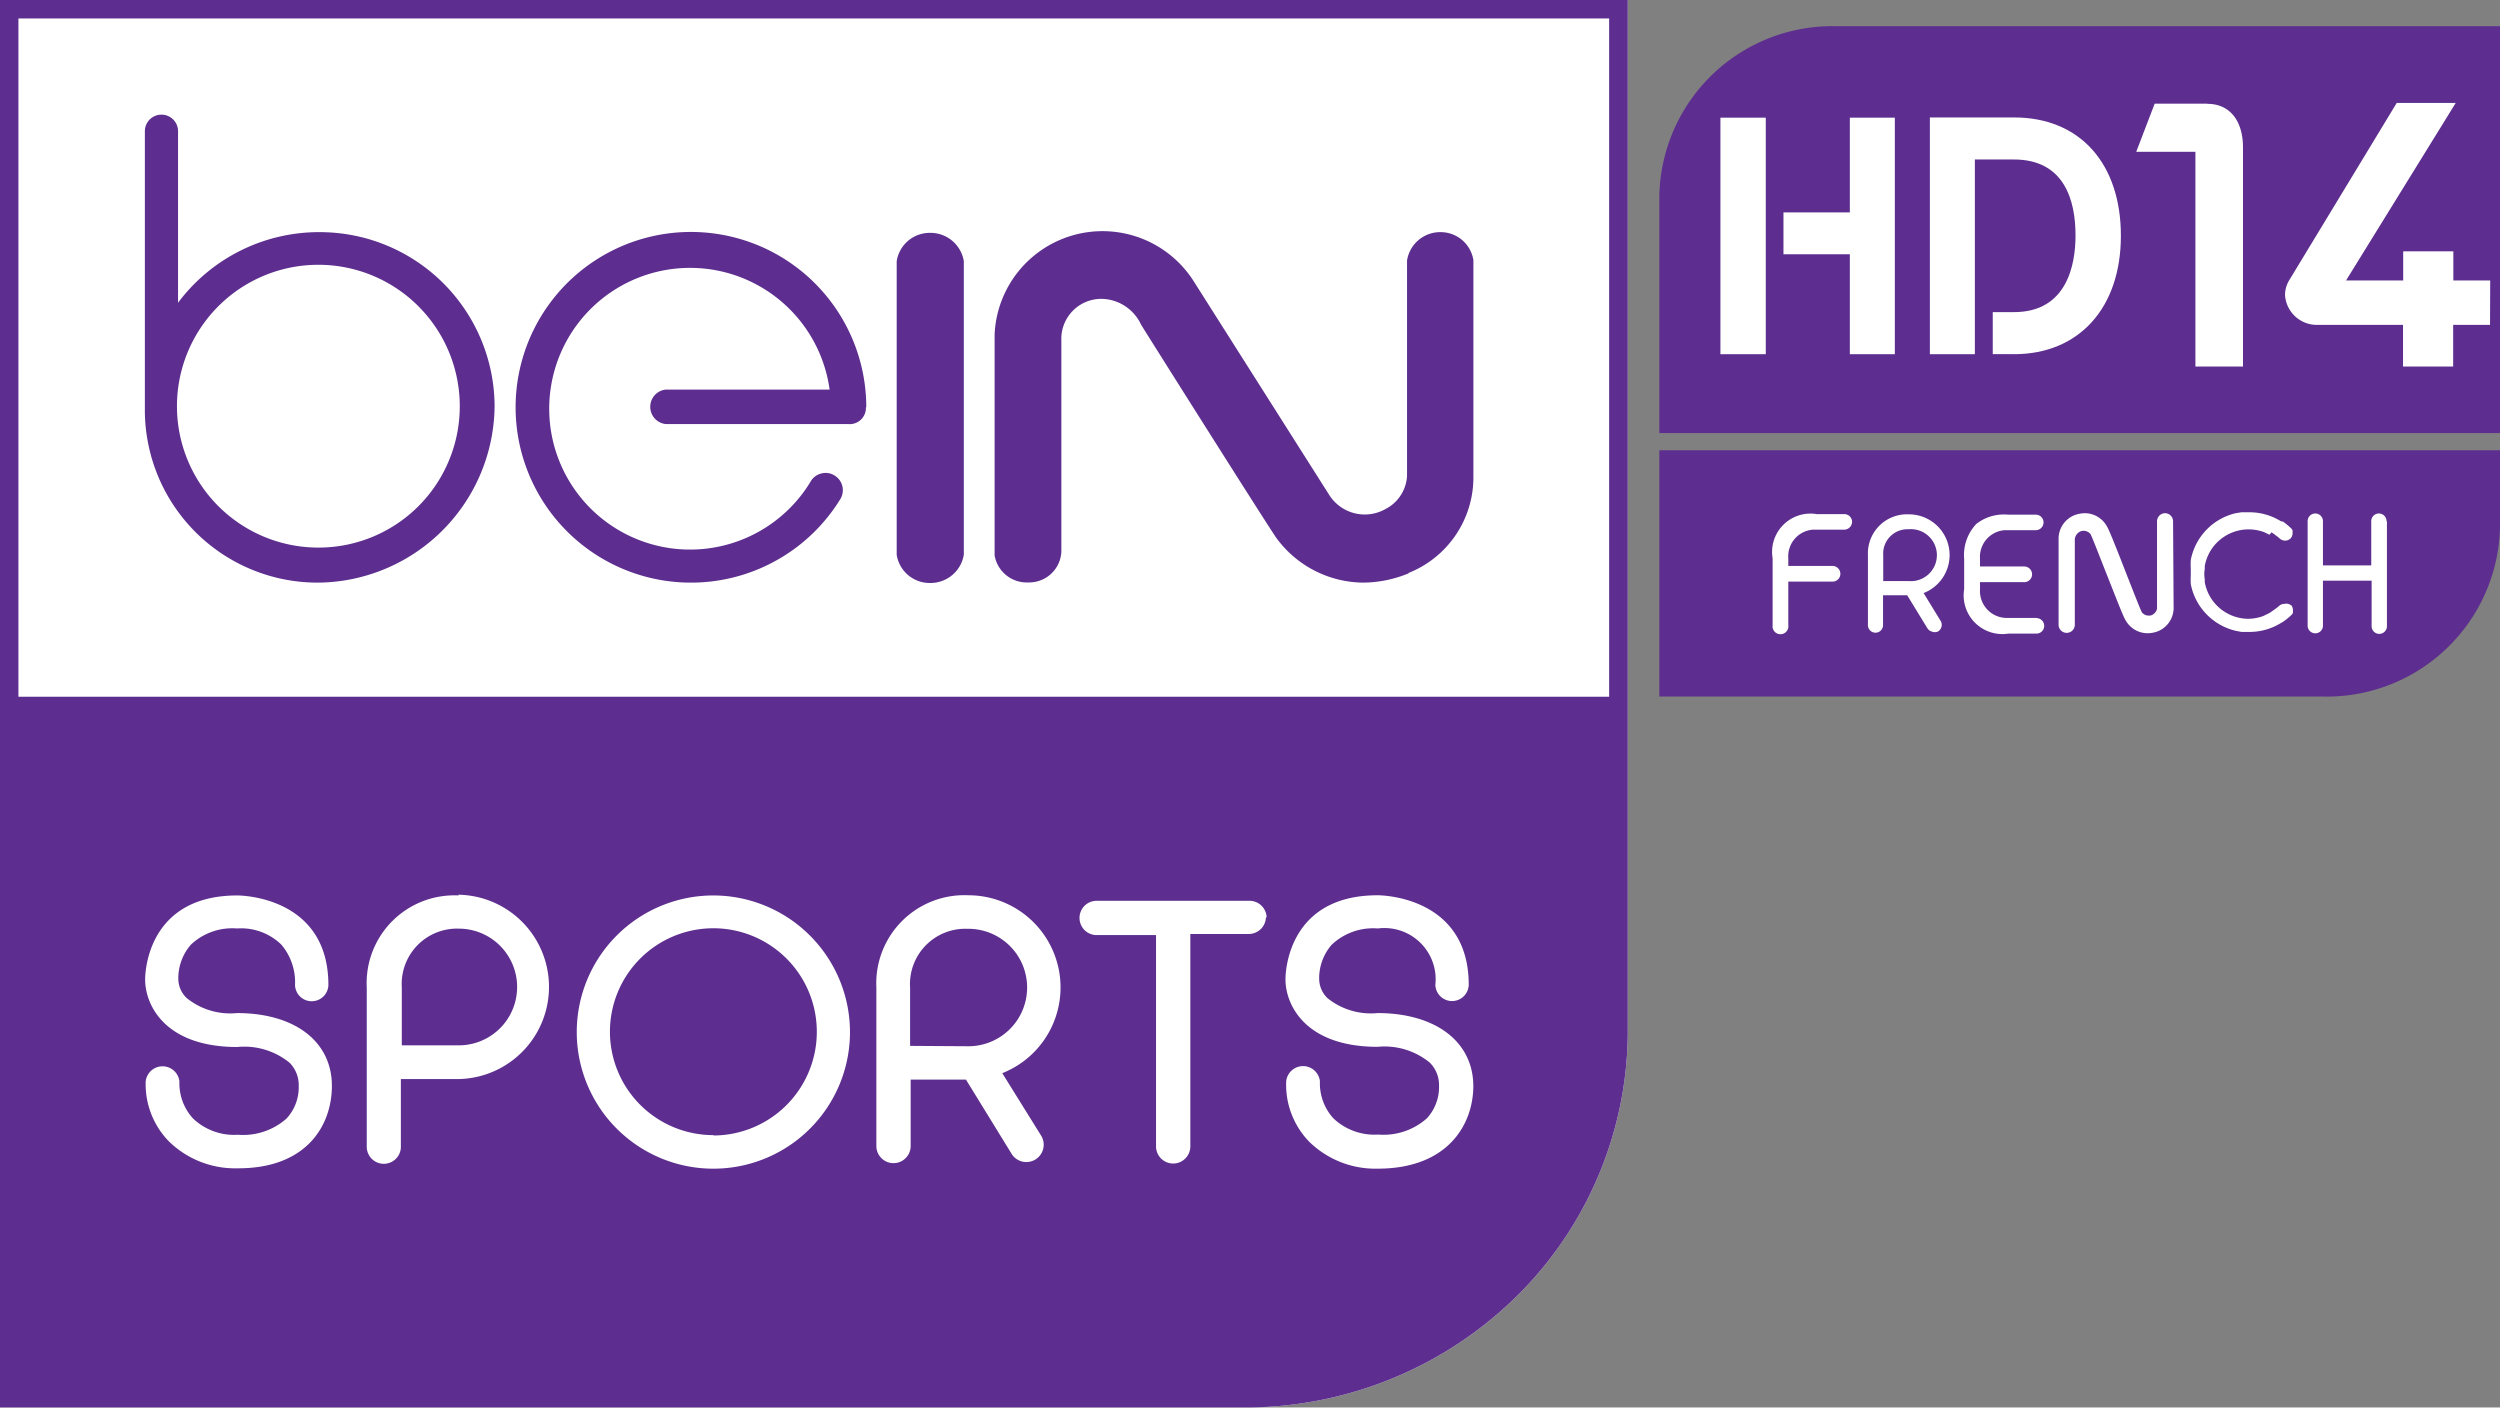
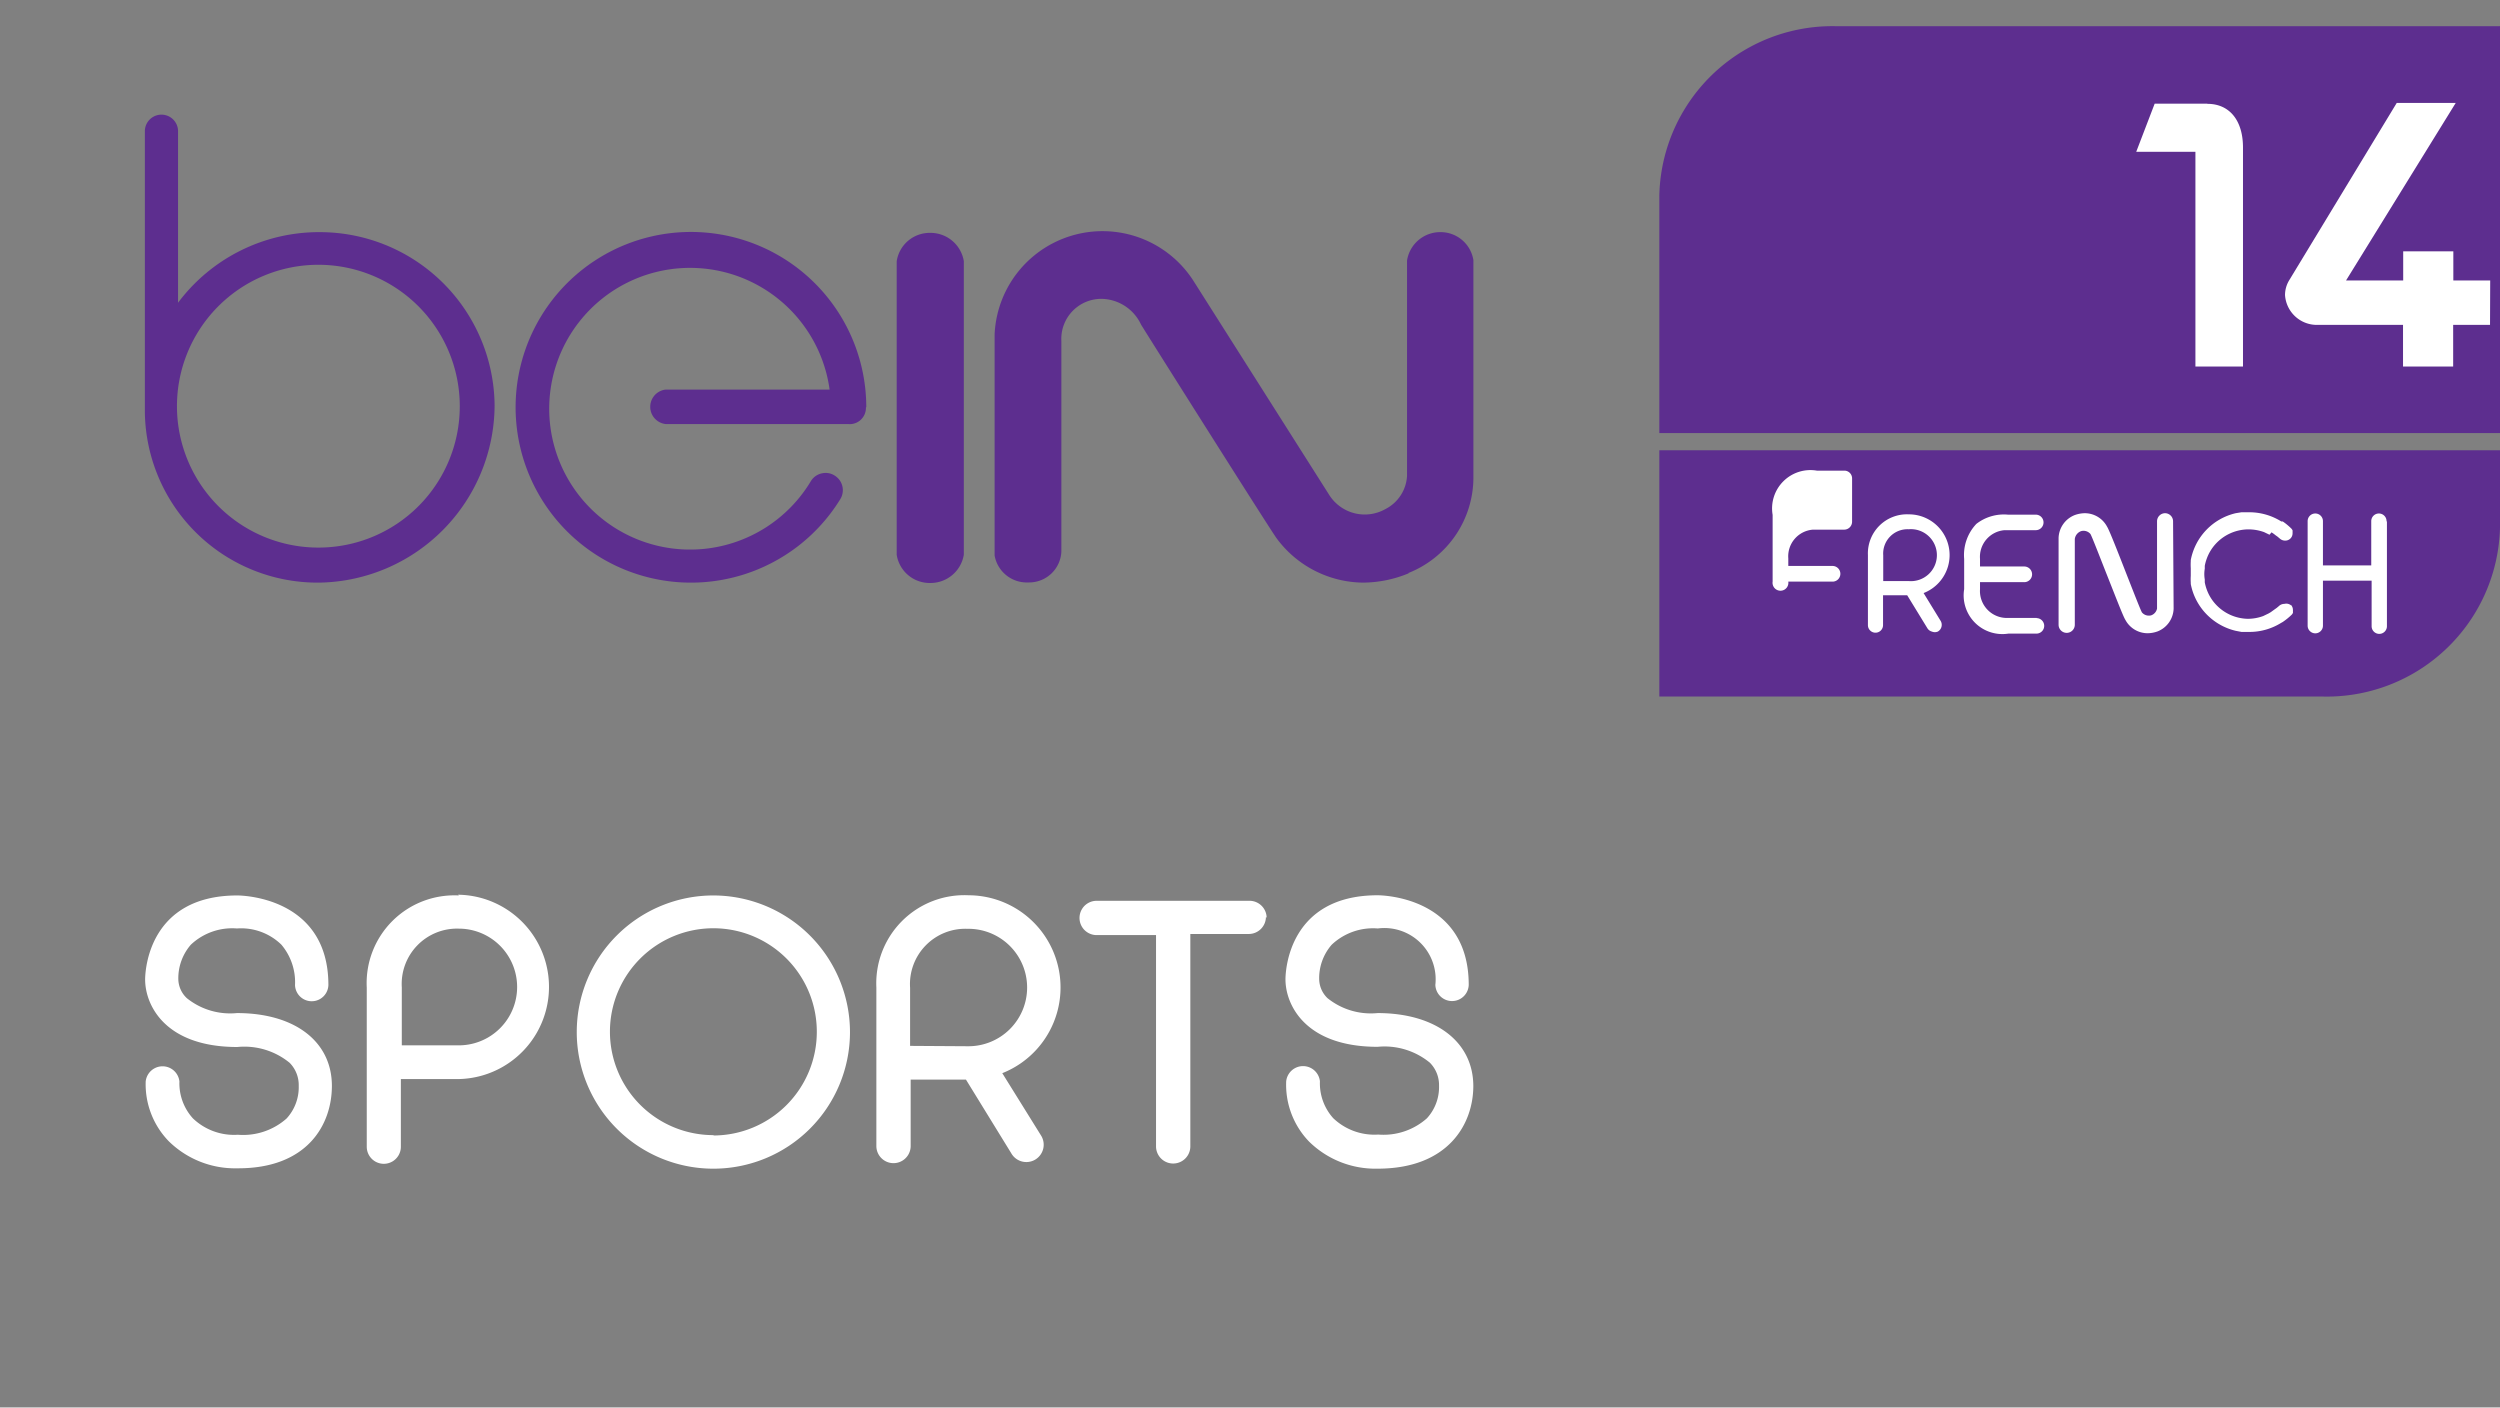
<svg xmlns="http://www.w3.org/2000/svg" width="600" height="337.8" version="1.1" viewBox="0 0 158.75 89.375">
  <rect x="0" y="0" width="158.75" height="89.375" fill="#808080" stroke="none" />
  <g transform="translate(-95.733 222.85)">
    <path class="cls-1" d="m201.1-194.26h53.385v4.847a11.005 11.005 0 0 1 -11.239 10.794h-42.146zm53.373-26.927h-42.146a10.993 10.993 0 0 0 -11.227 10.782v15.056h53.385v-25.85z" fill="#5d2e8f" />
    <g fill="#fff">
-       <path class="cls-2" d="m213.34-189.71a0.503 0.503 0 0 1 -0.503 0.492h-1.978a1.698 1.698 0 0 0 -1.569 1.826v0.48h2.786a0.498 0.498 0 1 1 0 0.995h-2.786v2.763a0.503 0.503 0 1 1 -0.995 0v-4.238a2.435 2.435 0 0 1 2.81 -2.81h1.756a0.492 0.492 0 0 1 0.48 0.492zm5.631 6.298a0.492 0.492 0 0 1 -0.187 0.667 0.48 0.48 0 0 1 -0.375 0 0.48 0.48 0 0 1 -0.293 -0.222l-1.276-2.084h-1.534v1.897a0.48 0.48 0 0 1 -0.96 0v-4.449a2.482 2.482 0 0 1 2.587 -2.587 2.587 2.587 0 0 1 0.948 4.999zm-2.037-2.541a1.651 1.651 0 1 0 0 -3.29 1.545 1.545 0 0 0 -1.616 1.651v1.639zm8.125 2.341h-1.815a1.709 1.709 0 0 1 -1.78 -1.826v-0.445h2.786a0.498 0.498 0 1 0 0 -0.995h-2.786v-0.48a1.698 1.698 0 0 1 1.557 -1.826h1.978a0.493 0.493 0 0 0 0.059 -0.983h-1.791a2.845 2.845 0 0 0 -2.037 0.585 2.88 2.88 0 0 0 -0.773 2.224v1.92a2.458 2.458 0 0 0 2.81 2.821h1.803a0.492 0.492 0 0 0 0 -0.983zm22.244-6.111v6.638a0.486 0.486 0 1 1 -0.972 0v-2.892h-3.091v2.857a0.486 0.486 0 1 1 -0.972 0v-6.638a0.486 0.486 0 1 1 0.972 0v2.81h3.067v-2.81a0.486 0.486 0 1 1 0.972 0zm-13.545 5.514a1.604 1.604 0 0 1 -1.018 1.452 1.897 1.897 0 0 1 -0.632 0.117 1.604 1.604 0 0 1 -1.417 -0.855c-0.14-0.211-0.691-1.651-1.241-3.032-0.433-1.101-0.878-2.248-0.972-2.412a0.574 0.574 0 0 0 -0.585 -0.187 0.609 0.609 0 0 0 -0.41 0.503v5.444a0.515 0.515 0 1 1 -1.03 0v-5.514a1.616 1.616 0 0 1 1.03 -1.452 1.978 1.978 0 0 1 0.632 -0.117 1.604 1.604 0 0 1 1.417 0.855c0.14 0.211 0.702 1.651 1.241 3.032 0.433 1.101 0.878 2.248 0.972 2.412a0.574 0.574 0 0 0 0.585 0.187 0.574 0.574 0 0 0 0.375 -0.433v-5.526a0.515 0.515 0 0 1 0.515 -0.527 0.515 0.515 0 0 1 0.503 0.527zm7.446-0.234a0.457 0.457 0 0 1 0.129 0.304 0.527 0.527 0 0 1 0 0.105 0.457 0.457 0 0 1 0 0.105 0.48 0.48 0 0 1 -0.07 0.105 4.074 4.074 0 0 1 -0.574 0.468l-0.105 0.059a3.805 3.805 0 0 1 -2.025 0.574h-0.492l-0.363-0.07a3.805 3.805 0 0 1 -1.967 -1.171 3.758 3.758 0 0 1 -0.89 -1.803v-0.07a3.512 3.512 0 0 1 0 -0.445v-0.246-0.246a3.641 3.641 0 0 1 0 -0.445v-0.07a3.781 3.781 0 0 1 2.857 -2.974l0.363-0.059h0.492a3.828 3.828 0 0 1 2.037 0.585h0.094a3.945 3.945 0 0 1 0.55 0.457 0.492 0.492 0 0 1 0.07 0.105 0.445 0.445 0 0 1 0 0.105 0.527 0.527 0 0 1 0 0.105 0.457 0.457 0 0 1 -0.129 0.304 0.468 0.468 0 0 1 -0.34 0.14 0.503 0.503 0 0 1 -0.351 -0.14l-0.14-0.117-0.117-0.082a2.341 2.341 0 0 0 -0.258 -0.187l-0.129 0.152-0.34-0.164a2.915 2.915 0 0 0 -0.972 -0.176h-0.07a2.845 2.845 0 0 0 -2.049 0.937 2.786 2.786 0 0 0 -0.55 0.913 2.845 2.845 0 0 0 -0.129 0.468v0.176a2.037 2.037 0 0 0 0 0.691v0.176a2.845 2.845 0 0 0 0.129 0.468 2.775 2.775 0 0 0 0.55 0.913 2.845 2.845 0 0 0 2.049 0.937 2.857 2.857 0 0 0 0.983 -0.176l0.34-0.164 0.14-0.082 0.258-0.187 0.117-0.082 0.14-0.117a0.503 0.503 0 0 1 0.351 -0.14 0.468 0.468 0 0 1 0.421 0.094z" />
-       <path class="cls-2" d="m207.86-200.36h-2.88v-15.02h2.88zm8.195-15.02h-2.857v6.018h-4.215v2.658h4.215v6.345h2.857zm7.575 15.02c4.109 0 6.779-2.927 6.779-7.516 0-4.589-2.599-7.516-6.779-7.516h-5.35v15.032h2.857v-12.363h2.482c3.22 0 3.91 2.622 3.91 4.823 0 1.815-0.515 4.87-3.91 4.87h-1.346v2.669h1.346" />
+       <path class="cls-2" d="m213.34-189.71a0.503 0.503 0 0 1 -0.503 0.492h-1.978a1.698 1.698 0 0 0 -1.569 1.826v0.48h2.786a0.498 0.498 0 1 1 0 0.995h-2.786a0.503 0.503 0 1 1 -0.995 0v-4.238a2.435 2.435 0 0 1 2.81 -2.81h1.756a0.492 0.492 0 0 1 0.48 0.492zm5.631 6.298a0.492 0.492 0 0 1 -0.187 0.667 0.48 0.48 0 0 1 -0.375 0 0.48 0.48 0 0 1 -0.293 -0.222l-1.276-2.084h-1.534v1.897a0.48 0.48 0 0 1 -0.96 0v-4.449a2.482 2.482 0 0 1 2.587 -2.587 2.587 2.587 0 0 1 0.948 4.999zm-2.037-2.541a1.651 1.651 0 1 0 0 -3.29 1.545 1.545 0 0 0 -1.616 1.651v1.639zm8.125 2.341h-1.815a1.709 1.709 0 0 1 -1.78 -1.826v-0.445h2.786a0.498 0.498 0 1 0 0 -0.995h-2.786v-0.48a1.698 1.698 0 0 1 1.557 -1.826h1.978a0.493 0.493 0 0 0 0.059 -0.983h-1.791a2.845 2.845 0 0 0 -2.037 0.585 2.88 2.88 0 0 0 -0.773 2.224v1.92a2.458 2.458 0 0 0 2.81 2.821h1.803a0.492 0.492 0 0 0 0 -0.983zm22.244-6.111v6.638a0.486 0.486 0 1 1 -0.972 0v-2.892h-3.091v2.857a0.486 0.486 0 1 1 -0.972 0v-6.638a0.486 0.486 0 1 1 0.972 0v2.81h3.067v-2.81a0.486 0.486 0 1 1 0.972 0zm-13.545 5.514a1.604 1.604 0 0 1 -1.018 1.452 1.897 1.897 0 0 1 -0.632 0.117 1.604 1.604 0 0 1 -1.417 -0.855c-0.14-0.211-0.691-1.651-1.241-3.032-0.433-1.101-0.878-2.248-0.972-2.412a0.574 0.574 0 0 0 -0.585 -0.187 0.609 0.609 0 0 0 -0.41 0.503v5.444a0.515 0.515 0 1 1 -1.03 0v-5.514a1.616 1.616 0 0 1 1.03 -1.452 1.978 1.978 0 0 1 0.632 -0.117 1.604 1.604 0 0 1 1.417 0.855c0.14 0.211 0.702 1.651 1.241 3.032 0.433 1.101 0.878 2.248 0.972 2.412a0.574 0.574 0 0 0 0.585 0.187 0.574 0.574 0 0 0 0.375 -0.433v-5.526a0.515 0.515 0 0 1 0.515 -0.527 0.515 0.515 0 0 1 0.503 0.527zm7.446-0.234a0.457 0.457 0 0 1 0.129 0.304 0.527 0.527 0 0 1 0 0.105 0.457 0.457 0 0 1 0 0.105 0.48 0.48 0 0 1 -0.07 0.105 4.074 4.074 0 0 1 -0.574 0.468l-0.105 0.059a3.805 3.805 0 0 1 -2.025 0.574h-0.492l-0.363-0.07a3.805 3.805 0 0 1 -1.967 -1.171 3.758 3.758 0 0 1 -0.89 -1.803v-0.07a3.512 3.512 0 0 1 0 -0.445v-0.246-0.246a3.641 3.641 0 0 1 0 -0.445v-0.07a3.781 3.781 0 0 1 2.857 -2.974l0.363-0.059h0.492a3.828 3.828 0 0 1 2.037 0.585h0.094a3.945 3.945 0 0 1 0.55 0.457 0.492 0.492 0 0 1 0.07 0.105 0.445 0.445 0 0 1 0 0.105 0.527 0.527 0 0 1 0 0.105 0.457 0.457 0 0 1 -0.129 0.304 0.468 0.468 0 0 1 -0.34 0.14 0.503 0.503 0 0 1 -0.351 -0.14l-0.14-0.117-0.117-0.082a2.341 2.341 0 0 0 -0.258 -0.187l-0.129 0.152-0.34-0.164a2.915 2.915 0 0 0 -0.972 -0.176h-0.07a2.845 2.845 0 0 0 -2.049 0.937 2.786 2.786 0 0 0 -0.55 0.913 2.845 2.845 0 0 0 -0.129 0.468v0.176a2.037 2.037 0 0 0 0 0.691v0.176a2.845 2.845 0 0 0 0.129 0.468 2.775 2.775 0 0 0 0.55 0.913 2.845 2.845 0 0 0 2.049 0.937 2.857 2.857 0 0 0 0.983 -0.176l0.34-0.164 0.14-0.082 0.258-0.187 0.117-0.082 0.14-0.117a0.503 0.503 0 0 1 0.351 -0.14 0.468 0.468 0 0 1 0.421 0.094z" />
      <path class="cls-2" d="m253.85-202.22h-2.341v2.646h-3.184v-2.646h-5.432a2.025 2.025 0 0 1 -2.061 -1.897 1.815 1.815 0 0 1 0.258 -0.925l6.837-11.274h3.746l-6.966 11.274h3.629v-1.85h3.184v1.85h2.341zm-17.947-14.049h-3.348l-1.171 3.056h3.758v13.639h3.021v-13.908c0-1.721-0.855-2.775-2.26-2.775z" />
-       <path class="cls-2" d="m95.733-222.85v89.373h78.719a24.585 24.585 0 0 0 18.029 -7.504 23.719 23.719 0 0 0 6.615 -16.156v-65.713z" />
    </g>
-     <path class="cls-1" d="m95.733-222.85v89.373h78.719a24.585 24.585 0 0 0 18.029 -7.504 23.719 23.719 0 0 0 6.615 -16.156v-65.713zm102.18 1.171v43.071h-101.01v-43.071z" fill="#5d2e8f" />
    <path class="cls-1" d="m116.03-208.11a11.18 11.18 0 0 0 -8.991 4.484v-10.923a1.054 1.054 0 0 0 -2.107 0v17.889a10.97 10.97 0 0 0 11.098 10.806 11.309 11.309 0 0 0 11.11 -11.239 11.098 11.098 0 0 0 -11.11 -11.016zm0 20.031a8.979 8.979 0 1 1 8.898 -9.015 8.968 8.968 0 0 1 -8.921 9.015zm34.689-8.909a1.03 1.03 0 0 1 -1.136 1.065h-11.578a1.101 1.101 0 0 1 0 -2.189h10.408a8.944 8.944 0 1 0 -1.171 5.783 1.077 1.077 0 0 1 0.702 -0.468 1.065 1.065 0 0 1 0.82 0.164 1.089 1.089 0 0 1 0.316 1.498 11.134 11.134 0 1 1 1.662 -5.854zm6.216 9.366a2.142 2.142 0 0 1 -2.131 1.791 2.119 2.119 0 0 1 -2.131 -1.791v-18.638a2.119 2.119 0 0 1 2.131 -1.803 2.142 2.142 0 0 1 2.131 1.791zm28.261 1.171a7.68 7.68 0 0 1 -2.903 0.597 6.907 6.907 0 0 1 -5.526 -2.857c-0.796-1.171-8.265-13.007-8.581-13.534a2.821 2.821 0 0 0 -2.435 -1.627 2.541 2.541 0 0 0 -2.622 2.658v13.405a2.049 2.049 0 0 1 -2.096 1.943 2.072 2.072 0 0 1 -2.142 -1.709v-14.049a6.86 6.86 0 0 1 12.691 -3.29l8.546 13.475a2.669 2.669 0 0 0 3.582 0.913 2.517 2.517 0 0 0 1.37 -2.107v-13.674a2.131 2.131 0 0 1 2.107 -1.803 2.107 2.107 0 0 1 2.107 1.78v13.733a6.533 6.533 0 0 1 -4.133 6.135z" fill="#5d2e8f" />
    <path class="cls-2" d="m110.78-158.52a4.39 4.39 0 0 1 -3.184 -0.948 1.698 1.698 0 0 1 -0.539 -1.171 3.255 3.255 0 0 1 0.796 -2.224 3.828 3.828 0 0 1 2.927 -1.03 3.664 3.664 0 0 1 2.821 1.03 3.688 3.688 0 0 1 0.866 2.564 1.06 1.06 0 0 0 2.119 0c0-5.62-5.549-5.69-5.783-5.69-5.643 0-5.854 4.788-5.854 5.338 0 1.592 1.229 4.285 5.854 4.285a4.531 4.531 0 0 1 3.325 1.007 2.014 2.014 0 0 1 0.574 1.463 2.927 2.927 0 0 1 -0.773 2.072 4.156 4.156 0 0 1 -3.091 1.03 3.77 3.77 0 0 1 -2.857 -1.042 3.313 3.313 0 0 1 -0.855 -2.341 1.077 1.077 0 0 0 -2.142 0 5.198 5.198 0 0 0 1.463 3.793 6.006 6.006 0 0 0 4.355 1.721c4.449 0.023 6.006-2.775 6.006-5.233 0-2.81-2.341-4.624-6.029-4.624zm72.433 0a4.39 4.39 0 0 1 -3.184 -0.948 1.709 1.709 0 0 1 -0.527 -1.171 3.231 3.231 0 0 1 0.796 -2.224 3.828 3.828 0 0 1 2.927 -1.03 3.255 3.255 0 0 1 3.653 3.582 1.06 1.06 0 0 0 2.119 0c0-5.62-5.549-5.69-5.783-5.69-5.643 0-5.854 4.788-5.854 5.338 0 1.592 1.229 4.285 5.854 4.285a4.531 4.531 0 0 1 3.313 1.007 2.014 2.014 0 0 1 0.585 1.463 2.927 2.927 0 0 1 -0.773 2.072 4.144 4.144 0 0 1 -3.091 1.03 3.781 3.781 0 0 1 -2.857 -1.042 3.313 3.313 0 0 1 -0.843 -2.341 1.077 1.077 0 0 0 -2.142 0 5.198 5.198 0 0 0 1.452 3.828 6.006 6.006 0 0 0 4.355 1.721c4.484 0 6.076-2.833 6.076-5.256-0.012-2.81-2.4-4.624-6.088-4.624zm-58.337-7.469a5.573 5.573 0 0 0 -5.854 5.854v10.103a1.083 1.083 0 1 0 2.166 0v-4.297h3.629a5.854 5.854 0 0 0 0 -11.707zm0 9.518h-3.629v-3.688a3.512 3.512 0 0 1 3.618 -3.723 3.705 3.705 0 1 1 0 7.411zm16.168-9.518a8.675 8.675 0 1 0 8.663 8.698 8.687 8.687 0 0 0 -8.663 -8.698zm0 15.219a6.568 6.568 0 1 1 6.556 -6.521 6.58 6.58 0 0 1 -6.556 6.544zm18.334-3.934a5.854 5.854 0 0 0 -2.142 -11.297 5.596 5.596 0 0 0 -5.854 5.854v10.068a1.089 1.089 0 0 0 2.178 0v-4.215h3.512l2.88 4.683a1.101 1.101 0 1 0 1.908 -1.101zm-5.854-1.733v-3.688a3.512 3.512 0 0 1 3.641 -3.746 3.729 3.729 0 1 1 0 7.457zm22.595-8.195a1.089 1.089 0 0 1 -1.077 1.089h-3.723v13.487a1.089 1.089 0 0 1 -2.178 0v-13.416h-3.77a1.089 1.089 0 0 1 0 -2.178h9.717a1.089 1.089 0 0 1 1.077 1.089z" fill="#fff" />
  </g>
</svg>